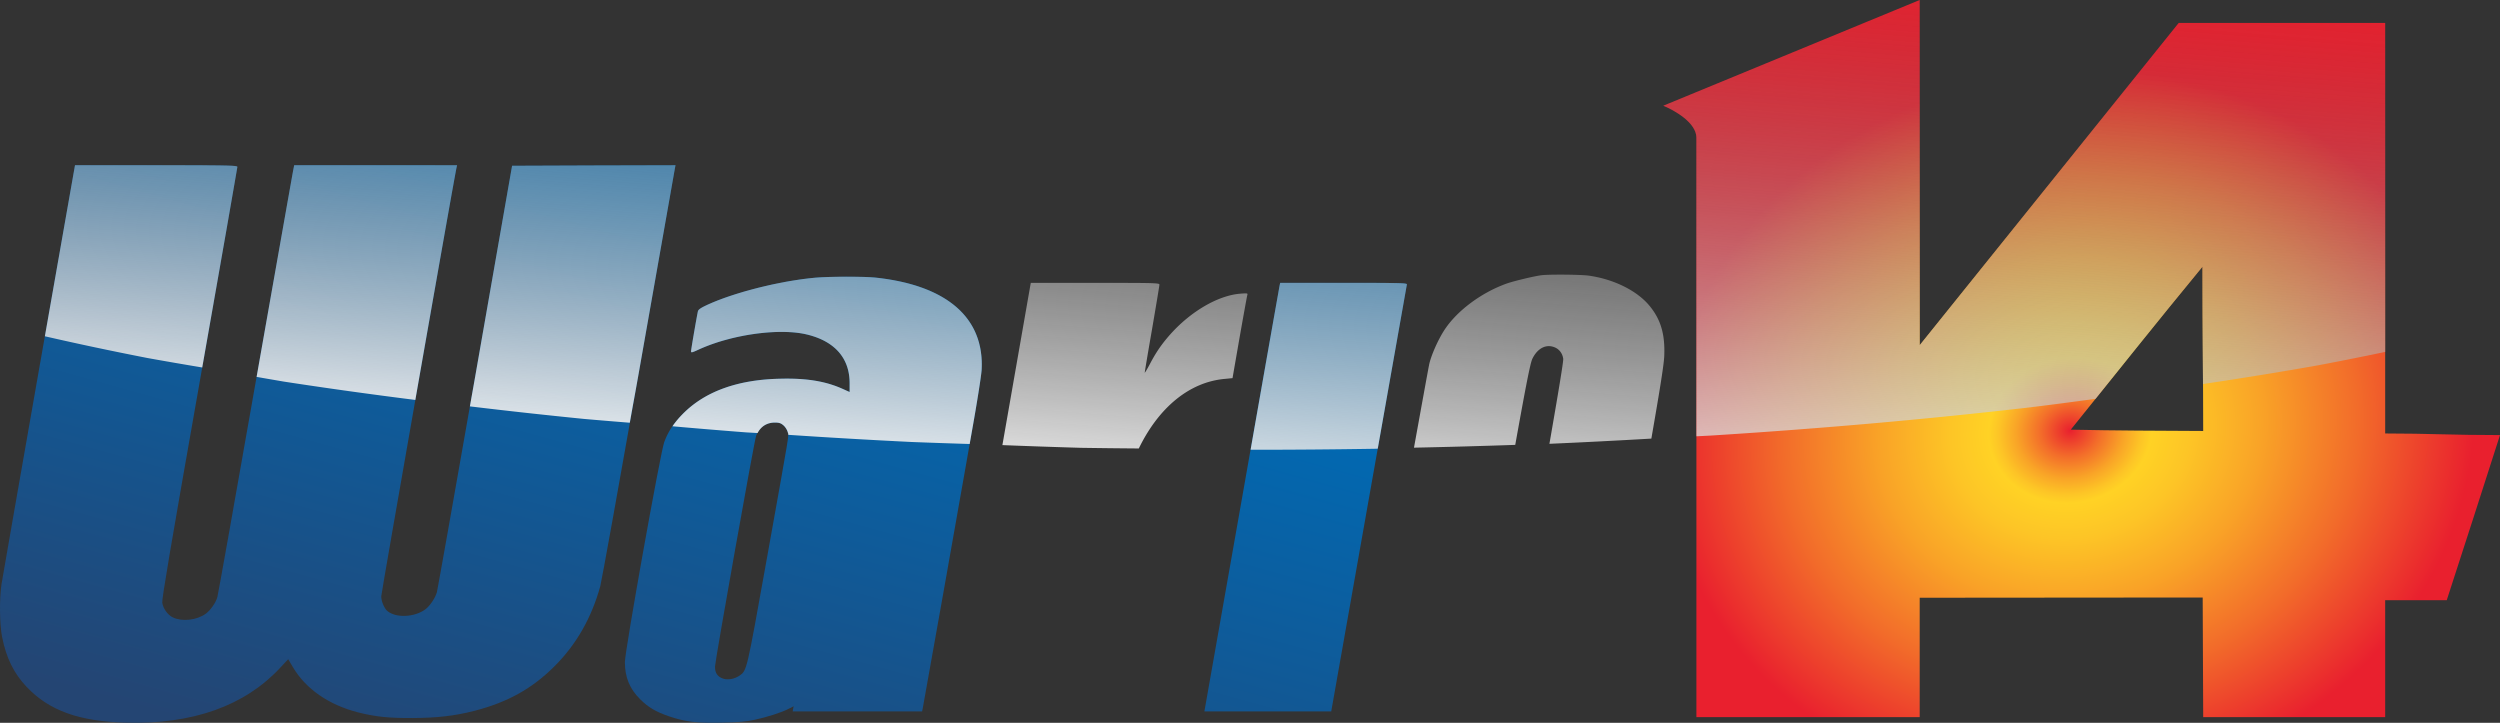
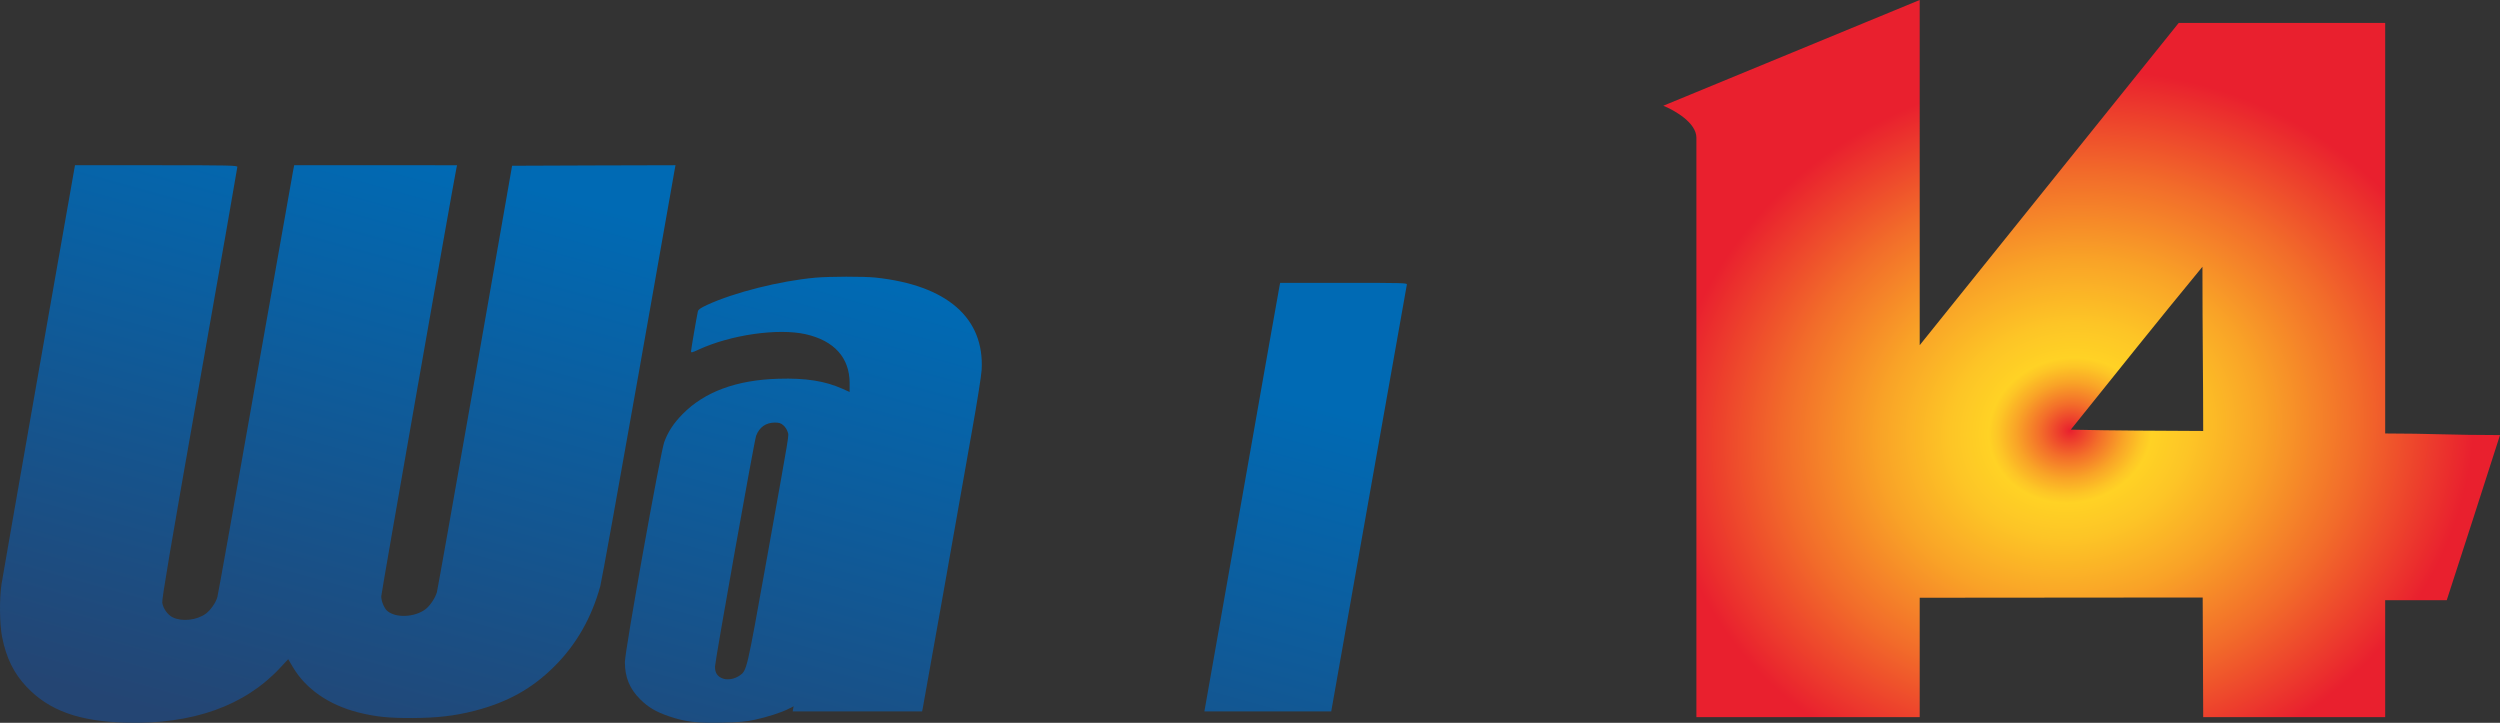
<svg xmlns="http://www.w3.org/2000/svg" xmlns:ns1="http://sodipodi.sourceforge.net/DTD/sodipodi-0.dtd" xmlns:ns2="http://www.inkscape.org/namespaces/inkscape" xmlns:xlink="http://www.w3.org/1999/xlink" width="450.291mm" height="130.187mm" viewBox="0 0 450.291 130.187" version="1.1" id="svg8" ns1:docname="WARIO-TV_1.svg" ns2:version="0.92.5 (2060ec1f9f, 2020-04-08)">
  <rect x="0" y="0" width="450.291" height="130.187" fill="#333333" stroke="none" />
  <defs id="defs2">
    <linearGradient ns2:collect="always" id="linearGradient1004">
      <stop style="stop-color:#ffffff;stop-opacity:1" offset="0" id="stop1000" />
      <stop style="stop-color:#4d4d4d;stop-opacity:0;" offset="1" id="stop1002" />
    </linearGradient>
    <linearGradient ns2:collect="always" id="linearGradient950">
      <stop style="stop-color:#244573;stop-opacity:1;" offset="0" id="stop946" />
      <stop style="stop-color:#006ab4;stop-opacity:1" offset="1" id="stop948" />
    </linearGradient>
    <style id="style852">.b2de2ebc-e21a-466b-b704-93c0baeca62c{fill:#fff;}</style>
    <radialGradient ns2:collect="always" xlink:href="#radialGradient2863" id="radialGradient4043" cx="712.827" cy="153.63" fx="712.827" fy="153.63" r="145.561" gradientTransform="matrix(0.492,-0.097,0.086,0.435,8.982,79.842)" gradientUnits="userSpaceOnUse" />
    <radialGradient id="radialGradient2863" cx="1982.204" cy="1311.807" r="58.885" gradientTransform="matrix(7,-0.119,-0.119,-7,-11343.313,9930.753)" gradientUnits="userSpaceOnUse">
      <stop offset="0" style="stop-color:#E9202E" id="stop2843" />
      <stop offset="0.003" style="stop-color:#E9232E" id="stop2845" />
      <stop offset="0.074" style="stop-color:#F36D2A" id="stop2847" />
      <stop offset="0.134" style="stop-color:#F9A427" id="stop2849" />
      <stop offset="0.178" style="stop-color:#FDC526" id="stop2851" />
      <stop offset="0.202" style="stop-color:#FFD225" id="stop2853" />
      <stop offset="0.298" style="stop-color:#FDC526" id="stop2855" />
      <stop offset="0.474" style="stop-color:#F9A327" id="stop2857" />
      <stop offset="0.711" style="stop-color:#F26C2A" id="stop2859" />
      <stop offset="1" style="stop-color:#E9202E" id="stop2861" />
    </radialGradient>
    <linearGradient ns2:collect="always" xlink:href="#linearGradient950" id="linearGradient952" x1="52.917" y1="135.478" x2="82.323" y2="29.759" gradientUnits="userSpaceOnUse" />
    <linearGradient ns2:collect="always" xlink:href="#linearGradient1004" id="linearGradient1006" x1="293.256" y1="101.034" x2="302.264" y2="-10.89" gradientUnits="userSpaceOnUse" />
  </defs>
  <ns1:namedview id="base" pagecolor="#1f1f1f" bordercolor="#666666" borderopacity="1.0" ns2:pageopacity="0" ns2:pageshadow="2" ns2:zoom="0.49497474" ns2:cx="756.15797" ns2:cy="208.0545" ns2:document-units="mm" ns2:current-layer="svg8" showgrid="false" ns2:pagecheckerboard="false" ns2:window-width="1366" ns2:window-height="703" ns2:window-x="0" ns2:window-y="0" ns2:window-maximized="1" showguides="false" />
  <path ns2:connector-curvature="0" style="fill:url(#radialGradient4043);fill-opacity:1;stroke:none;stroke-width:0.24" id="path1762" d="M 345.769,0 299.591,19.044 c 2.125,0.871 5.959,3.095 5.959,5.763 V 129.165 h 40.218 v -21.503 c 16.991,-0.014 33.982,-0.028 50.972,-0.043 0.031,7.182 0.062,14.364 0.093,21.546 h 32.777 v -21.063 h 11.09 c 3.641,-11.249 6.243,-19.228 9.591,-29.736 -8.773,0 -12.671,-0.29 -20.68,-0.29 V 4.133 h -37.191 c -15.55,19.346 -31.1,38.691 -46.649,58.039 z m 50.927,48.049 c 0,12.163 0.135,20.026 0.135,29.578 -8.326,-0.046 -15.489,-0.058 -23.854,-0.235 8.965,-11.154 15.276,-19.094 23.718,-29.343 z" />
  <style id="style5634" type="text/css">
	.st0{opacity:0.25;fill:#003869;}
	.st1{fill:#003869;}
	.st2{fill:#FFFFFF;stroke:#FFFFFF;stroke-width:42.961;stroke-linecap:round;stroke-linejoin:round;stroke-miterlimit:10;}
	.st3{fill:url(#SVGID_1_);}
	.st4{fill:url(#SVGID_00000032618364433782559440000002004010918389882779_);}
	.st5{fill:#FFFFFF;stroke:#FFFFFF;stroke-width:40.812;stroke-linecap:round;stroke-linejoin:round;stroke-miterlimit:10;}
	.st6{fill:#FFFFFF;stroke:#FFFFFF;stroke-width:42.961;stroke-linecap:round;stroke-linejoin:round;}
	.st7{fill:#FFFFFF;stroke:#FFFFFF;stroke-width:39.38;stroke-miterlimit:10;}
	.st8{fill:url(#SVGID_00000175313606421121350770000014360731036982919846_);}
	.st9{fill:#FFFFFF;stroke:#FFFFFF;stroke-width:28.64;stroke-linecap:round;stroke-linejoin:round;stroke-miterlimit:10;}
	.st10{fill:#FFFFFF;}
	.st11{fill:none;stroke:#006CB7;stroke-width:10.492;stroke-linecap:round;stroke-linejoin:round;}
	.st12{fill:url(#SVGID_00000003805112799575620220000015217262348323789954_);}
	.st13{fill:#FFF200;}
	.st14{fill:#ED1C24;}
	.st15{fill:#FFFFFF;stroke:#FFFFFF;stroke-width:21.48;stroke-linecap:round;stroke-linejoin:round;}
	.st16{fill:none;stroke:#FFFFFF;stroke-width:6.145;}
	.st17{fill:none;stroke:#FFFFFF;stroke-width:8.379;stroke-linecap:square;stroke-linejoin:round;}
</style>
  <g id="g944" style="fill:url(#linearGradient952);stroke:none;fill-opacity:1">
    <path id="path869" d="m 7.02,66.594 c -3.556,20.281 -6.602,37.668 -6.753,38.651 -0.397,2.649 -0.34,7.132 0.095,9.403 0.738,3.822 2.137,6.659 4.445,9.081 4.029,4.257 9.42,6.205 17.837,6.432 12.049,0.341 21.488,-3.027 27.882,-9.951 l 1.381,-1.476 0.832,1.4 c 2.308,3.935 6.488,6.849 11.822,8.192 3.083,0.776 5.429,1.022 9.685,1.003 4.445,-0.019 7.604,-0.378 11.16,-1.286 5.977,-1.532 10.423,-3.992 14.47,-8.041 3.934,-3.916 6.696,-8.778 8.247,-14.435 0.246,-0.965 3.348,-18.124 6.885,-38.159 3.537,-20.035 6.488,-36.703 6.545,-37.043 l 0.114,-0.605 -14.716,0.038 -14.716,0.057 -6.658,38.027 c -3.67,20.905 -6.772,38.368 -6.885,38.784 -0.303,1.059 -1.23,2.422 -2.024,3.046 -1.967,1.495 -5.41,1.646 -6.942,0.303 -0.53,-0.473 -1.059,-1.741 -1.059,-2.592 0,-0.568 12.882,-73.916 13.544,-77.151 l 0.113,-0.511 H 67.664 52.985 l -0.189,0.984 c -0.113,0.549 -3.178,17.897 -6.829,38.557 -3.632,20.659 -6.696,37.857 -6.81,38.216 -0.284,1.041 -1.23,2.384 -2.1,3.027 -1.627,1.173 -4.237,1.457 -5.921,0.662 -0.927,-0.435 -1.759,-1.608 -1.91,-2.649 -0.095,-0.605 1.475,-9.932 6.696,-39.503 3.764,-21.284 6.829,-38.84 6.829,-38.992 0,-0.265 -1.419,-0.303 -14.622,-0.303 h -14.622 z" ns2:connector-curvature="0" style="fill:url(#linearGradient952);fill-opacity:1;stroke:none;stroke-width:0.019" />
-     <path id="path871" d="m 277.684,49.567 c -1.267,0.151 -4.994,1.041 -6.337,1.514 -4.502,1.627 -8.777,4.786 -11.066,8.173 -1.135,1.684 -2.364,4.389 -2.818,6.168 -0.208,0.832 -2.232,11.9 -4.502,24.595 -3.953,22.211 -4.105,23.176 -4.105,25.541 0,2.8 0.284,4.124 1.305,6.13 2.024,4.03 6.129,6.584 12.087,7.53 2.554,0.397 8.115,0.246 10.706,-0.303 6.791,-1.4 12.333,-4.805 15.511,-9.478 1.021,-1.514 2.175,-3.935 2.648,-5.581 0.208,-0.738 2.232,-11.673 4.483,-24.311 3.556,-20.054 4.086,-23.308 4.161,-25.484 0.151,-3.859 -0.624,-6.508 -2.648,-8.968 -2.232,-2.724 -6.45,-4.824 -10.99,-5.449 -1.362,-0.189 -6.961,-0.246 -8.436,-0.076 z m 2.346,12.997 c 0.832,0.341 1.4,1.097 1.532,2.062 0.076,0.586 -1.021,7.132 -4.048,24.311 -2.289,12.941 -4.256,23.819 -4.351,24.178 -0.53,1.93 -2.062,3.311 -3.67,3.33 -1.513,0.038 -2.402,-0.927 -2.402,-2.592 0,-0.53 1.873,-11.541 4.161,-24.5 3.745,-21.057 4.237,-23.686 4.748,-24.727 0.927,-1.911 2.478,-2.705 4.029,-2.062 z" ns2:connector-curvature="0" style="fill:url(#linearGradient952);fill-opacity:1;stroke:none;stroke-width:0.019" />
+     <path id="path871" d="m 277.684,49.567 c -1.267,0.151 -4.994,1.041 -6.337,1.514 -4.502,1.627 -8.777,4.786 -11.066,8.173 -1.135,1.684 -2.364,4.389 -2.818,6.168 -0.208,0.832 -2.232,11.9 -4.502,24.595 -3.953,22.211 -4.105,23.176 -4.105,25.541 0,2.8 0.284,4.124 1.305,6.13 2.024,4.03 6.129,6.584 12.087,7.53 2.554,0.397 8.115,0.246 10.706,-0.303 6.791,-1.4 12.333,-4.805 15.511,-9.478 1.021,-1.514 2.175,-3.935 2.648,-5.581 0.208,-0.738 2.232,-11.673 4.483,-24.311 3.556,-20.054 4.086,-23.308 4.161,-25.484 0.151,-3.859 -0.624,-6.508 -2.648,-8.968 -2.232,-2.724 -6.45,-4.824 -10.99,-5.449 -1.362,-0.189 -6.961,-0.246 -8.436,-0.076 z c 0.832,0.341 1.4,1.097 1.532,2.062 0.076,0.586 -1.021,7.132 -4.048,24.311 -2.289,12.941 -4.256,23.819 -4.351,24.178 -0.53,1.93 -2.062,3.311 -3.67,3.33 -1.513,0.038 -2.402,-0.927 -2.402,-2.592 0,-0.53 1.873,-11.541 4.161,-24.5 3.745,-21.057 4.237,-23.686 4.748,-24.727 0.927,-1.911 2.478,-2.705 4.029,-2.062 z" ns2:connector-curvature="0" style="fill:url(#linearGradient952);fill-opacity:1;stroke:none;stroke-width:0.019" />
    <path id="path873" d="m 146.788,50.021 c -6.356,0.586 -14.546,2.649 -19.426,4.9 -1.173,0.549 -1.589,0.832 -1.665,1.173 -0.208,0.946 -1.23,6.849 -1.23,7.17 0,0.303 0.151,0.265 1.381,-0.303 5.807,-2.668 14.262,-3.878 19.275,-2.762 5.145,1.173 7.907,4.238 7.907,8.816 v 1.589 l -1.267,-0.568 c -3.159,-1.419 -6.658,-1.968 -11.557,-1.816 -7.51,0.208 -13.317,2.346 -17.251,6.357 -1.589,1.608 -2.61,3.141 -3.31,5.032 -0.681,1.816 -7.093,37.63 -7.093,39.635 0,2.743 0.851,4.824 2.762,6.716 1.438,1.438 2.818,2.251 5.145,3.046 2.951,1.022 5.126,1.268 9.666,1.154 2.989,-0.076 4.351,-0.189 5.788,-0.511 2.213,-0.473 4.823,-1.305 6.11,-1.968 l 0.927,-0.473 -0.095,0.473 -0.076,0.454 h 11.652 11.652 l 0.095,-0.435 c 0.057,-0.227 1.702,-9.535 3.689,-20.659 1.967,-11.143 4.313,-24.368 5.202,-29.419 0.908,-5.051 1.683,-9.989 1.74,-10.973 0.53,-9.384 -6.242,-15.268 -19.086,-16.649 -2.156,-0.227 -8.342,-0.208 -10.933,0.019 z m -5.694,26.581 c 0.322,0.265 0.662,0.795 0.776,1.192 0.227,0.851 0.586,-1.381 -3.859,23.441 -3.556,19.827 -3.48,19.505 -4.805,20.451 -0.87,0.605 -2.081,0.832 -2.951,0.549 -1.021,-0.341 -1.475,-1.022 -1.475,-2.157 0.019,-1.041 7.074,-40.732 7.415,-41.603 0.586,-1.532 1.74,-2.346 3.348,-2.365 0.776,0 1.097,0.095 1.551,0.492 z" ns2:connector-curvature="0" style="fill:url(#linearGradient952);fill-opacity:1;stroke:none;stroke-width:0.019" />
    <path id="path875" d="m 178.963,89.221 c -3.689,21.038 -6.753,38.405 -6.791,38.576 -0.076,0.322 0.567,0.341 11.671,0.341 6.45,0 11.747,-0.057 11.747,-0.132 0,-0.076 1.589,-9.289 3.518,-20.47 3.821,-22.173 3.821,-22.154 5.845,-26.449 3.632,-7.681 9.288,-12.297 15.7,-12.846 l 1.343,-0.132 1.286,-7.397 c 0.719,-4.068 1.343,-7.511 1.4,-7.662 0.076,-0.227 -0.151,-0.246 -1.305,-0.151 -3.991,0.322 -8.928,3.197 -12.636,7.378 -1.532,1.741 -2.535,3.197 -3.651,5.335 -0.492,0.927 -0.908,1.608 -0.908,1.514 0,-0.114 0.586,-3.632 1.324,-7.851 0.719,-4.219 1.324,-7.814 1.324,-8.003 0,-0.303 -0.681,-0.322 -11.576,-0.322 h -11.595 z" ns2:connector-curvature="0" style="fill:url(#linearGradient952);fill-opacity:1;stroke:none;stroke-width:0.019" />
    <path id="path877" d="m 230.49,51.364 c -0.057,0.246 -3.083,17.33 -6.715,37.989 -3.651,20.659 -6.677,37.838 -6.734,38.159 l -0.114,0.624 h 11.425 11.425 l 6.772,-38.273 c 3.726,-21.038 6.81,-38.405 6.847,-38.595 0.095,-0.303 -0.53,-0.322 -11.349,-0.322 h -11.463 z" ns2:connector-curvature="0" style="fill:url(#linearGradient952);fill-opacity:1;stroke:none;stroke-width:0.019" />
  </g>
-   <path ns2:connector-curvature="0" id="path994" d="m 345.769,0 -46.178,19.044 c 2.125,0.871 5.96,3.095 5.96,5.763 v 53.777 a 308.964,70.292 0 0 0 2.672,-0.136 308.964,70.292 0 0 0 29.308,-2.215 308.964,70.292 0 0 0 28.189,-2.87 308.964,70.292 0 0 0 11.722,-1.53 c 6.638,-8.273 12.375,-15.432 19.254,-23.783 0,8.685 0.057,14.64 0.097,21.12 a 308.964,70.292 0 0 0 20.838,-3.39 308.964,70.292 0 0 0 11.981,-2.395 V 4.133 h -37.191 C 376.87,23.479 361.32,42.824 345.771,62.172 Z M 13.508,29.759 8.082,60.568 a 308.964,70.292 0 0 0 18.454,3.911 308.964,70.292 0 0 0 9.889,1.71 c 3.381,-19.145 6.327,-35.988 6.327,-36.129 0,-0.265 -1.419,-0.302 -14.622,-0.302 z m 39.477,0 -0.189,0.983 c -0.109,0.529 -3.106,17.492 -6.578,37.141 a 308.964,70.292 0 0 0 4.903,0.848 308.964,70.292 0 0 0 23.688,3.304 c 3.474,-19.804 7.05,-40.055 7.401,-41.766 l 0.114,-0.511 H 67.664 Z m 68.683,0 -14.716,0.038 -14.716,0.057 -6.659,38.027 c -0.503,2.864 -0.468,2.614 -0.943,5.314 a 308.964,70.292 0 0 0 20.626,2.267 308.964,70.292 0 0 0 8.175,0.679 c 0.735,-4.124 0.766,-4.148 1.576,-8.732 3.537,-20.035 6.488,-36.703 6.545,-37.043 z M 280.643,49.466 c -1.272,0.005 -2.405,0.037 -2.958,0.101 -1.267,0.151 -4.994,1.04 -6.337,1.513 -4.502,1.627 -8.777,4.787 -11.065,8.173 -1.135,1.684 -2.364,4.389 -2.818,6.168 -0.129,0.515 -1.638,8.903 -2.784,15.212 a 308.964,70.292 0 0 0 18.239,-0.504 c 1.852,-10.297 2.691,-14.704 3.083,-15.503 0.695,-1.433 1.741,-2.238 2.875,-2.28 0.378,-0.014 0.766,0.057 1.154,0.218 0.832,0.341 1.399,1.097 1.532,2.062 0.057,0.443 -0.881,6.059 -2.487,15.31 a 308.964,70.292 0 0 0 18.359,-0.938 c 1.534,-8.82 2.27,-13.354 2.325,-14.94 0.151,-3.859 -0.624,-6.508 -2.648,-8.967 -2.232,-2.724 -6.45,-4.824 -10.99,-5.449 -0.851,-0.118 -3.357,-0.185 -5.478,-0.176 z m -128.225,0.375 c -2.14,0.005 -4.334,0.066 -5.63,0.18 -6.356,0.586 -14.546,2.649 -19.426,4.9 -1.173,0.549 -1.589,0.833 -1.664,1.173 -0.208,0.946 -1.23,6.848 -1.23,7.17 0,0.303 0.151,0.265 1.381,-0.302 5.807,-2.668 14.263,-3.878 19.275,-2.762 5.145,1.173 7.906,4.238 7.906,8.816 v 1.589 l -1.267,-0.567 c -3.159,-1.419 -6.658,-1.968 -11.557,-1.816 -7.51,0.208 -13.317,2.346 -17.251,6.357 -0.726,0.734 -1.321,1.456 -1.833,2.2 a 308.964,70.292 0 0 0 13.149,1.092 308.964,70.292 0 0 0 2.182,0.127 c 0.634,-1.201 1.673,-1.87 3.091,-1.886 0.776,0 1.097,0.095 1.551,0.492 0.322,0.265 0.662,0.794 0.776,1.192 0.056,0.21 0.118,0.237 0.116,0.524 a 308.964,70.292 0 0 0 22.208,1.29 308.964,70.292 0 0 0 10.458,0.36 c 0.088,-0.501 0.344,-1.942 0.414,-2.344 0.908,-5.051 1.683,-9.989 1.74,-10.973 0.53,-9.384 -6.242,-15.268 -19.086,-16.649 -1.078,-0.114 -3.164,-0.166 -5.304,-0.161 z m 33.242,1.107 -5.113,29.223 a 308.964,70.292 0 0 0 14.184,0.488 308.964,70.292 0 0 0 10.387,0.118 c 3.637,-7.487 9.214,-11.996 15.536,-12.537 l 1.343,-0.132 1.287,-7.397 c 0.719,-4.068 1.343,-7.511 1.399,-7.662 0.076,-0.227 -0.151,-0.246 -1.305,-0.151 -3.991,0.322 -8.928,3.197 -12.636,7.378 -1.532,1.741 -2.534,3.197 -3.65,5.335 -0.492,0.927 -0.908,1.608 -0.908,1.514 0,-0.114 0.586,-3.632 1.324,-7.851 0.719,-4.219 1.324,-7.814 1.324,-8.003 0,-0.303 -0.681,-0.321 -11.577,-0.321 z m 44.925,0 -0.095,0.416 c -0.044,0.192 -2.702,15.248 -5.239,29.642 a 308.964,70.292 0 0 0 0.325,0.004 308.964,70.292 0 0 0 21.856,-0.176 308.964,70.292 0 0 0 0.724,-0.02 c 2.52,-14.218 5.213,-29.399 5.242,-29.543 0.095,-0.303 -0.529,-0.321 -11.349,-0.321 z" style="fill:url(#linearGradient1006);fill-opacity:1;stroke:none;stroke-width:0.019" />
</svg>